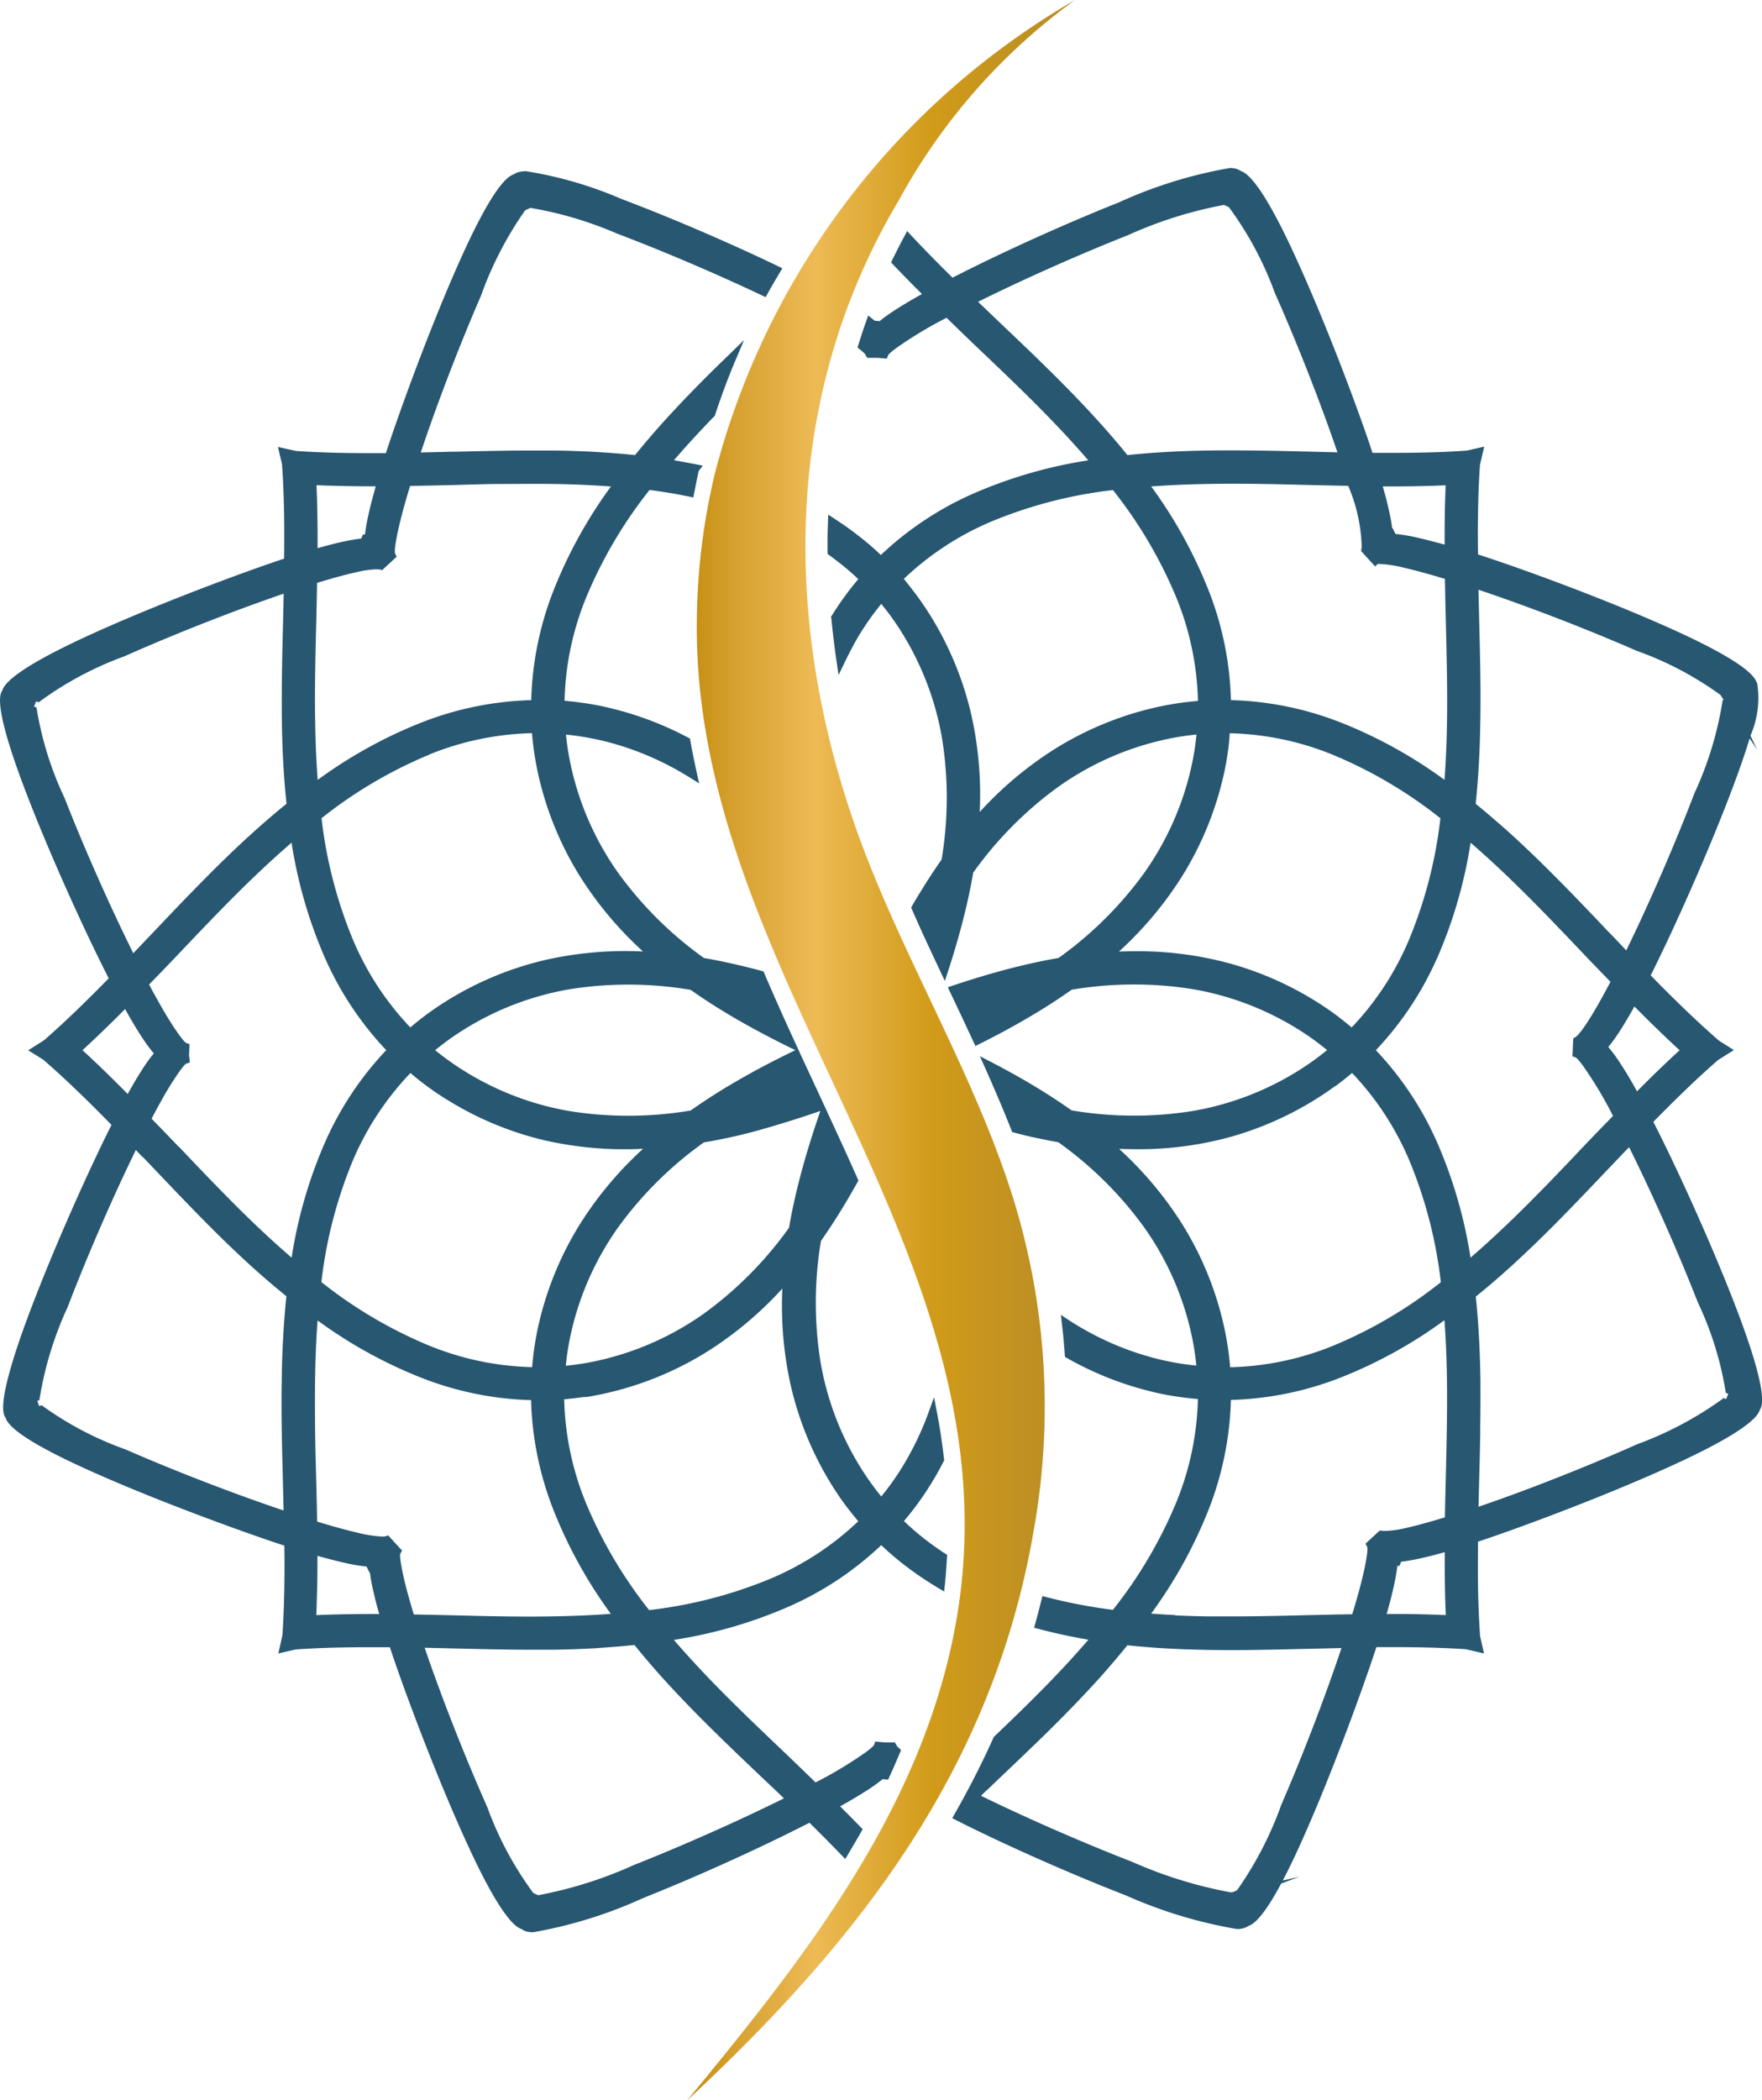
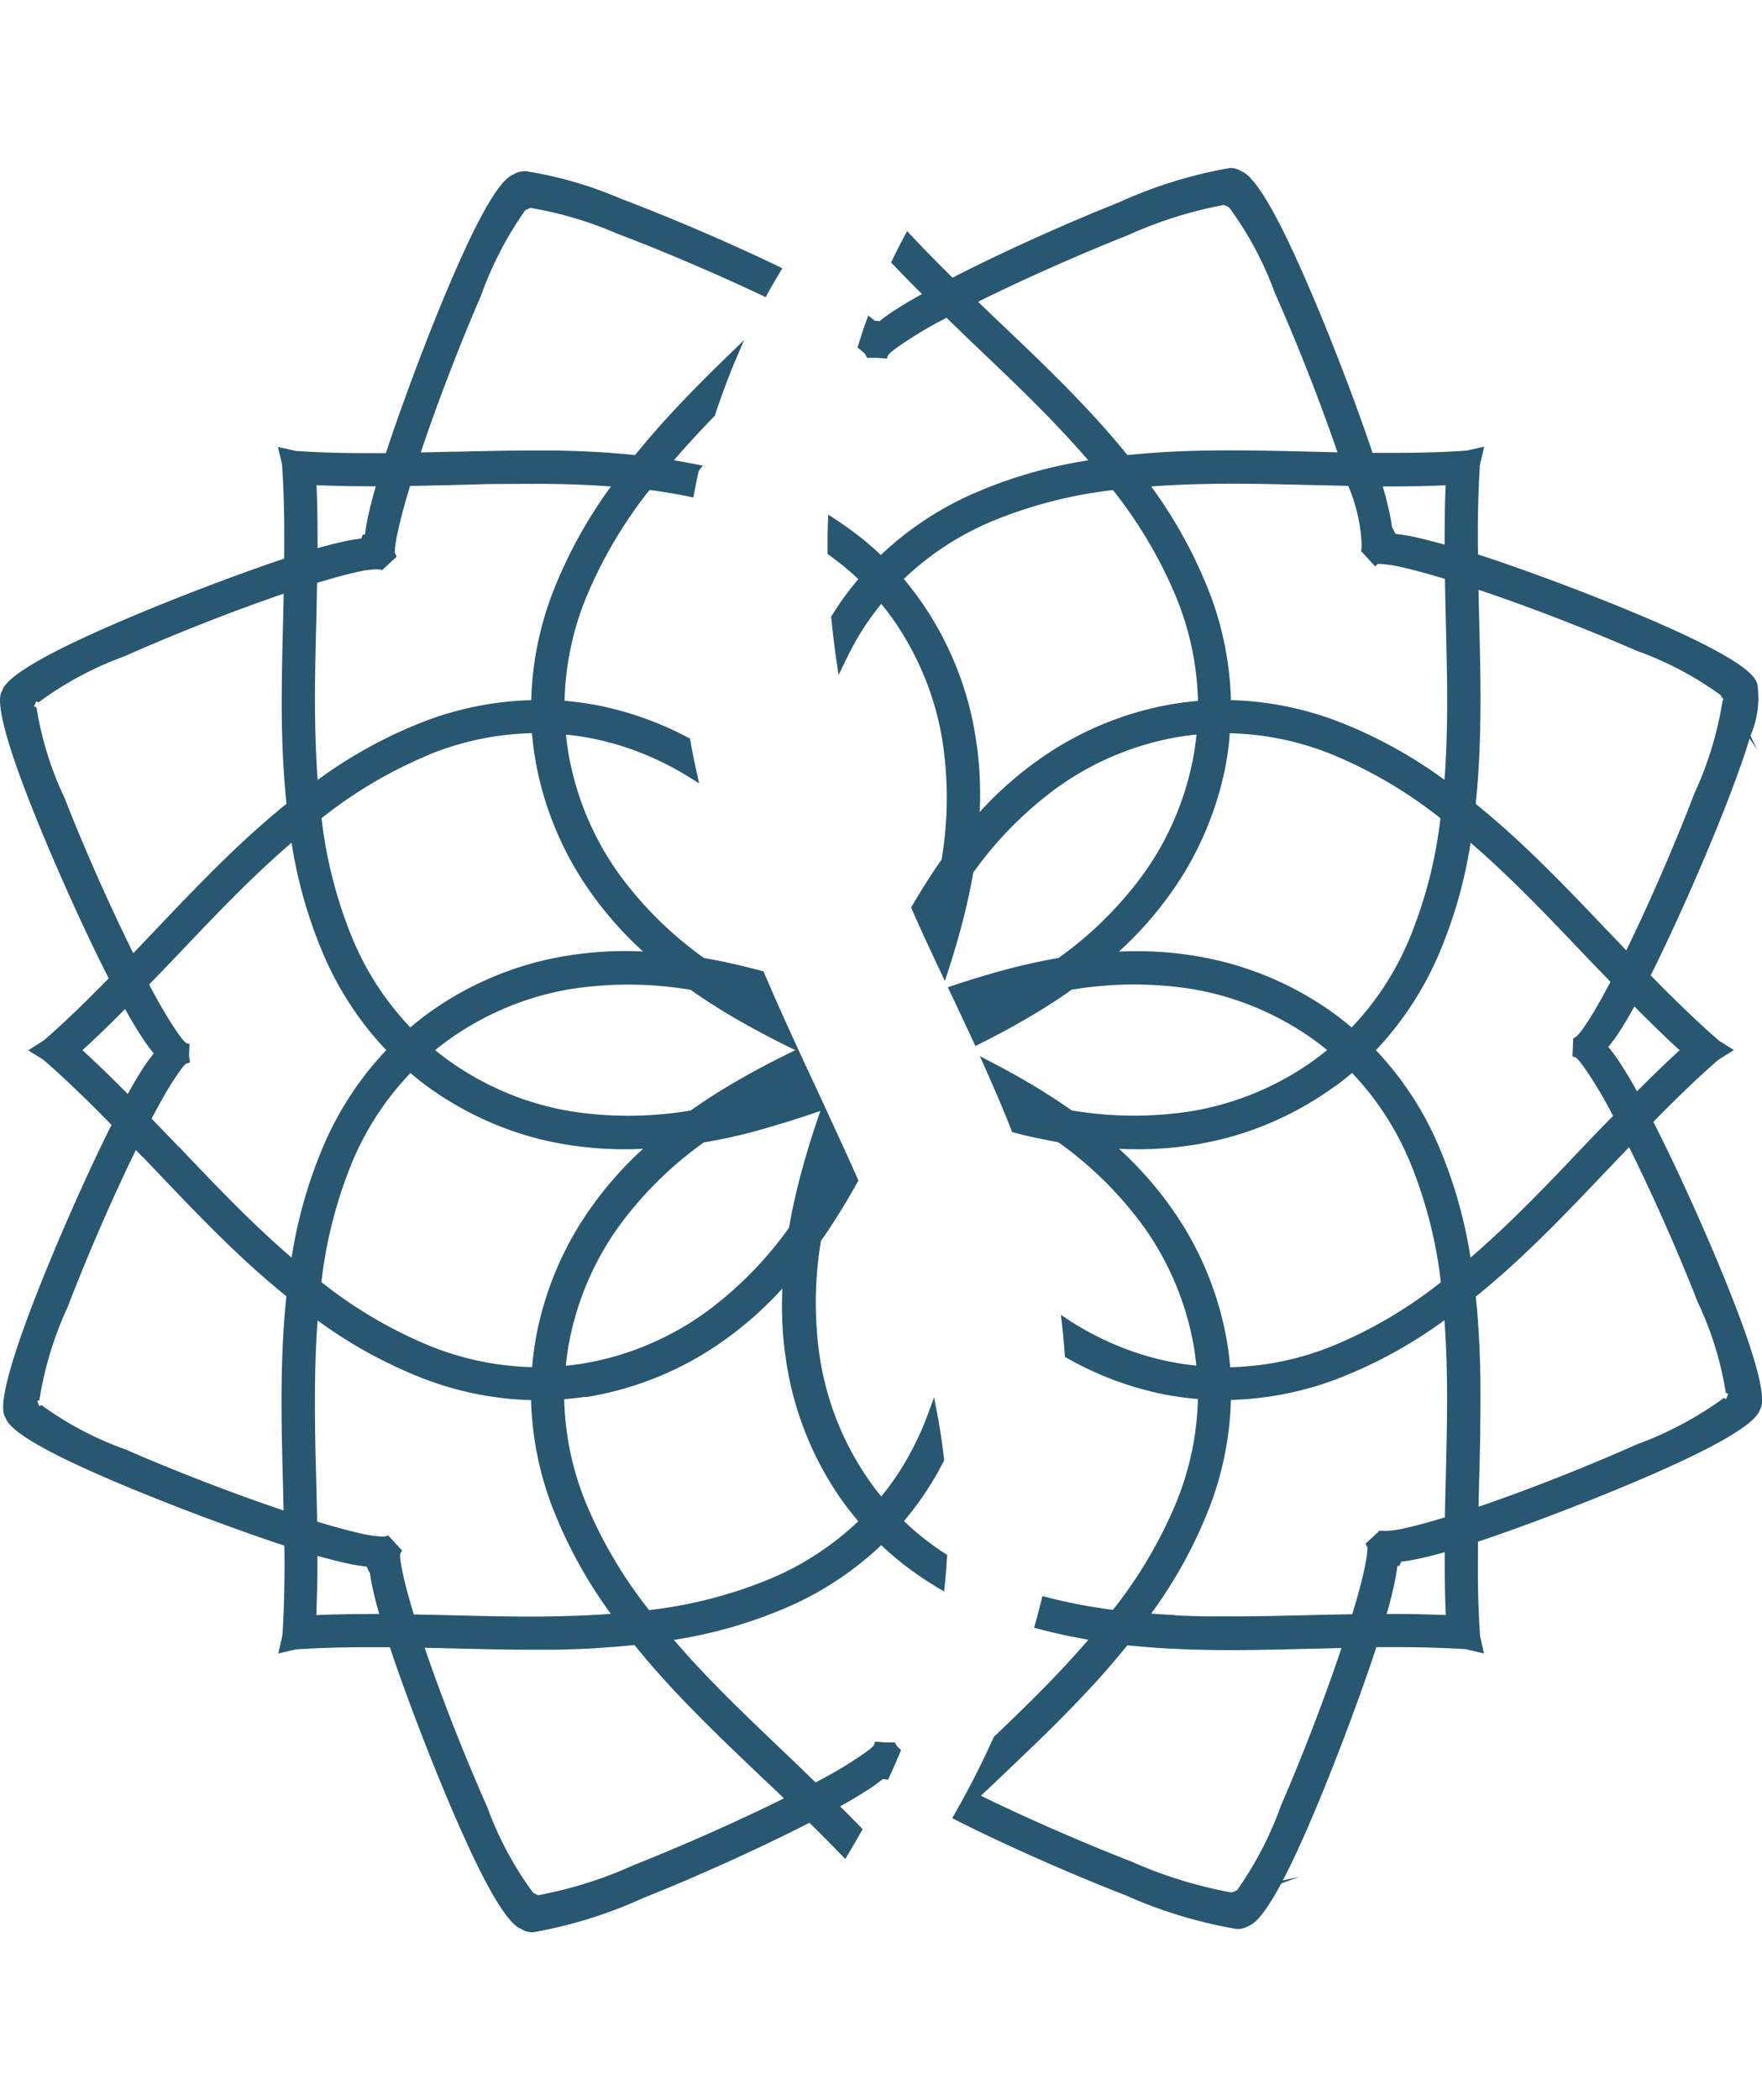
<svg xmlns="http://www.w3.org/2000/svg" width="64.384" height="76.706" viewBox="0 0 64.384 76.706">
  <defs>
    <linearGradient id="a" y1="0.5" x2="1" y2="0.5" gradientUnits="objectBoundingBox">
      <stop offset="0" stop-color="#c48c10" />
      <stop offset="0.137" stop-color="#d8a332" />
      <stop offset="0.329" stop-color="#edba55" />
      <stop offset="0.631" stop-color="#d19b19" />
      <stop offset="1" stop-color="#b78c27" />
    </linearGradient>
  </defs>
  <g transform="translate(0.005 0)">
    <g transform="translate(-0.005 0)">
      <path d="M19.173,270.715h.021a14.576,14.576,0,0,1,3.528,1.025c1.768.667,3.884,1.574,5.692,2.442l.168.081-.181.306c-.122.205-.243.411-.351.608l-.077.142-.145-.069c-1.691-.8-3.658-1.638-5.289-2.254a13.64,13.64,0,0,0-3.109-.928c-.038,0-.032,0-.032,0l-.007-.019-.208.1a13.066,13.066,0,0,0-1.613,3.118c-.73,1.682-1.552,3.79-2.2,5.723.363-.007.725-.015,1.088-.026l.163,0c.885-.021,1.871-.045,2.8-.045l.4,0,.4,0c.556.007,1.083.026,1.589.055.478.028.94.065,1.39.112.286-.353.586-.705.9-1.06.337-.378.7-.765,1.085-1.165.224-.231.456-.465.691-.7s.471-.463.7-.685l.607-.59-.331.779c-.135.318-.262.642-.383.969s-.238.663-.345.984l-.014.041-.052.048q-.454.469-.862.918-.3.329-.575.65l.248.043c.183.033.361.068.536.1l.27.055-.148.19c-.041.17-.077.354-.112.539l-.086.43-.167-.033c-.241-.048-.49-.1-.75-.138-.22-.037-.448-.071-.683-.1a16.447,16.447,0,0,0-2.321,3.939,10.593,10.593,0,0,0-.784,3.76c.261.022.516.052.766.09.3.045.595.1.892.174a12.034,12.034,0,0,1,2.851,1.077l.074.039.015.082c.036.206.073.4.109.578s.08.383.122.575l.088.4-.345-.215a10.99,10.99,0,0,0-1.54-.8,10.523,10.523,0,0,0-1.658-.545q-.377-.089-.747-.147-.278-.044-.575-.073.03.3.074.576.058.371.148.746a10.7,10.7,0,0,0,1.686,3.728,13.655,13.655,0,0,0,3.133,3.108q.489.084,1.006.2.543.121,1.09.268l.08.022.033.077q.265.618.534,1.222t.55,1.215c.412.9.832,1.788,1.243,2.685.172.371.352.761.544,1.181.175.383.352.775.531,1.179l.034.078-.041.074q-.332.594-.666,1.131-.325.521-.662,1a13.653,13.653,0,0,0-.017,4.414,10.706,10.706,0,0,0,1.443,3.827q.2.323.425.635c.112.155.23.307.353.458q.186-.228.354-.46c.152-.209.293-.42.423-.634a10.8,10.8,0,0,0,.522-.957q.235-.488.418-.992l.212-.581.116.608c.052.275.1.548.139.82s.077.548.109.825l.006.051-.024.046c-.073.142-.147.279-.221.411s-.153.267-.237.4c-.159.259-.328.51-.509.756-.152.206-.311.407-.479.605q.312.3.652.573a10.33,10.33,0,0,0,.842.608l.084.054-.006.1c-.011.167-.021.334-.032.483s-.026.321-.044.489l-.029.265-.228-.136a12.344,12.344,0,0,1-1.151-.776,10.948,10.948,0,0,1-.918-.78,11.83,11.83,0,0,1-3.332,2.223,16.964,16.964,0,0,1-4.246,1.237q.272.316.575.649.41.451.863.918c.428.44.87.877,1.315,1.308s.892.857,1.334,1.277l.549.527.541.526a14.987,14.987,0,0,0,1.832-1.1c.272-.2.3-.258.305-.268l.044-.124.345.03.378,0v.037h.02l.04.08a.642.642,0,0,0,.076.082l.085.081-.045.108c-.053.126-.112.266-.185.432-.065.149-.13.294-.194.432l-.05.109-.119-.01a.54.54,0,0,1-.075-.011,6.409,6.409,0,0,1-.571.409c-.255.165-.578.359-.987.587l.27.271c.153.155.31.313.464.472l.089.092-.063.111c-.07.124-.147.257-.227.394l-.346.583-.155-.161c-.223-.231-.439-.452-.645-.658-.176-.177-.347-.346-.508-.506-1.81.929-4.11,1.967-6.078,2.751a16.513,16.513,0,0,1-4.021,1.249.935.935,0,0,1-.184-.016.605.605,0,0,1-.237-.1c-.471-.147-1.2-1.4-1.952-3.038-1.094-2.367-2.3-5.561-2.86-7.256l-.317,0h-.442c-.523,0-1,.007-1.433.02s-.852.034-1.252.062l-.631.147.148-.664c.041-.6.062-1.21.071-1.782.009-.532.008-1.04,0-1.493-1.589-.519-4.844-1.709-7.229-2.791C1.559,317.4.34,316.71.2,316.246a.372.372,0,0,1-.026-.04c-.228-.406.18-1.874.844-3.657.879-2.361,2.2-5.311,3.051-7-.333-.341-.708-.72-1.112-1.11-.434-.42-.9-.855-1.38-1.271l-.551-.344.578-.367c.451-.393.893-.806,1.307-1.207.382-.37.74-.73,1.057-1.054-.87-1.7-2.185-4.59-3.061-6.893-.669-1.758-1.078-3.2-.845-3.592l.02-.032c.141-.47,1.391-1.193,3.025-1.948,2.37-1.095,5.575-2.3,7.27-2.863.005-.477.007-1.011,0-1.573-.01-.6-.032-1.236-.077-1.875l-.149-.631.665.147q.576.039,1.224.059t1.425.02h.376l.254,0c.517-1.587,1.7-4.825,2.783-7.208.724-1.6,1.421-2.825,1.886-2.972a.605.605,0,0,1,.219-.093.908.908,0,0,1,.19-.02h0Zm25.742-.115h.022a.891.891,0,0,1,.185.02.59.59,0,0,1,.213.092c.471.145,1.2,1.4,1.953,3.039,1.094,2.367,2.3,5.559,2.859,7.254h.133c.175,0,.355,0,.627,0,.522,0,1-.007,1.432-.02s.853-.034,1.254-.063l.635-.143-.155.665c-.041.6-.062,1.207-.071,1.778-.009.532-.007,1.039,0,1.493,1.811.586,4.881,1.726,7.16,2.76,1.633.741,2.875,1.449,3.019,1.912a.442.442,0,0,1,.024.038,3.44,3.44,0,0,1-.248,1.908l.244.512-.274-.411c-.151.5-.344,1.058-.565,1.653-.879,2.362-2.2,5.309-3.05,7,.331.34.706.717,1.109,1.107.434.421.9.856,1.382,1.275l.549.346-.577.363c-.448.391-.891.8-1.306,1.205-.383.37-.742.73-1.06,1.055.871,1.7,2.185,4.586,3.061,6.888.665,1.747,1.073,3.185.852,3.59a.306.306,0,0,1-.024.041c-.138.47-1.39,1.194-3.029,1.951-2.37,1.095-5.573,2.3-7.268,2.862,0,.477-.007,1.009,0,1.571.01.6.032,1.238.077,1.877l.142.634-.664-.155c-.386-.025-.789-.044-1.218-.057s-.9-.019-1.431-.019h-.371l-.247,0c-.519,1.588-1.705,4.83-2.786,7.213-.216.476-.429.919-.635,1.31l.606-.135-.664.245c-.46.859-.878,1.446-1.191,1.546a.734.734,0,0,1-.431.116,16.965,16.965,0,0,1-4.05-1.226c-2.011-.782-4.364-1.819-6.189-2.741l-.16-.081.089-.156q.384-.672.736-1.361t.68-1.417l.013-.03.024-.023c.34-.326.681-.653,1.01-.975s.664-.656.989-.991q.451-.465.86-.914.3-.334.578-.652c-.267-.044-.53-.095-.787-.148-.351-.073-.694-.156-1.032-.244l-.169-.044.048-.167c.067-.234.127-.473.187-.71l.071-.28.166.043q.582.151,1.209.271.578.109,1.2.19a16.434,16.434,0,0,0,2.321-3.939,10.62,10.62,0,0,0,.785-3.761q-.393-.032-.767-.089c-.3-.045-.595-.1-.893-.174a12,12,0,0,1-1.612-.509,12.3,12.3,0,0,1-1.506-.72l-.08-.045-.007-.092c-.013-.192-.029-.372-.044-.544s-.035-.353-.057-.544l-.041-.358.3.2a10.915,10.915,0,0,0,1.6.857,10.625,10.625,0,0,0,1.727.576c.252.059.5.109.748.148q.278.044.575.073-.03-.3-.073-.573c-.04-.253-.089-.5-.148-.748a10.7,10.7,0,0,0-1.686-3.728,13.643,13.643,0,0,0-3.134-3.107c-.256-.044-.513-.1-.77-.151s-.547-.124-.833-.2l-.086-.021-.032-.082q-.226-.573-.463-1.13T36,303.486l-.2-.447.434.225q.838.435,1.569.875.715.431,1.35.88a13.644,13.644,0,0,0,4.422.022,10.7,10.7,0,0,0,3.822-1.447c.213-.131.423-.272.633-.425q.232-.168.458-.353-.226-.185-.458-.354c-.206-.151-.416-.291-.633-.425a10.7,10.7,0,0,0-3.823-1.447,13.638,13.638,0,0,0-4.42.022q-.714.506-1.543.993-.845.5-1.817.983l-.157.079-.5-1.072-.508-1.073.182-.061q1.056-.354,2.029-.609.955-.249,1.834-.4a13.623,13.623,0,0,0,3.133-3.109,10.726,10.726,0,0,0,1.687-3.729q.088-.368.148-.746.044-.279.074-.576c-.2.02-.389.044-.575.074-.247.039-.5.088-.748.148a10.691,10.691,0,0,0-3.727,1.687,13.671,13.671,0,0,0-3.109,3.134q-.14.819-.362,1.69-.227.894-.541,1.859l-.133.409-.183-.389q-.26-.552-.515-1.1c-.161-.35-.329-.721-.5-1.116l-.035-.08.044-.075q.259-.443.541-.886.264-.414.529-.79a13.669,13.669,0,0,0,.017-4.415,10.714,10.714,0,0,0-1.444-3.829c-.133-.218-.274-.428-.423-.633q-.166-.229-.355-.459-.187.23-.353.457c-.151.209-.292.419-.424.634-.1.162-.193.328-.284.5s-.176.337-.258.508l-.242.5-.081-.552q-.056-.388-.1-.763-.044-.358-.08-.747L30.358,287l.03-.049q.236-.381.5-.741.221-.3.469-.593-.217-.208-.447-.4c-.193-.161-.4-.318-.606-.471l-.069-.051v-.086c0-.176,0-.351,0-.525s.008-.351.014-.522l.01-.3.253.164q.487.317.934.671.382.3.735.639a11.838,11.838,0,0,1,3.333-2.223,16.927,16.927,0,0,1,4.247-1.235q-.274-.319-.578-.652-.41-.451-.86-.915c-.836-.861-1.727-1.708-2.59-2.529l-.061-.058c-.186-.177-.375-.359-.566-.544l-.524-.508a14.936,14.936,0,0,0-1.829,1.1c-.274.2-.3.261-.307.271l-.046.12-.334-.028h-.388V277.5h-.021l-.048-.1-.05-.05c-.032-.03-.076-.07-.138-.119l-.092-.073.077-.243c.075-.236.151-.474.234-.7l.081-.226.186.15.06.046a.318.318,0,0,1,.051,0,.423.423,0,0,1,.111.014,6.179,6.179,0,0,1,.567-.407c.255-.165.578-.359.988-.588-.134-.134-.275-.274-.419-.42-.206-.209-.417-.426-.627-.647l-.082-.086.051-.106c.071-.148.141-.287.207-.417s.139-.27.216-.413l.112-.209.162.173c.282.3.56.588.825.857.234.238.461.463.672.671,1.81-.929,4.111-1.966,6.08-2.75a16.53,16.53,0,0,1,4.022-1.249Zm-.02,1.431-.182-.084,0,.009s.008,0-.026,0a15.334,15.334,0,0,0-3.478,1.1c-1.745.69-3.8,1.6-5.476,2.432l.786.751c.421.4.87.826,1.327,1.269s.917.9,1.359,1.355c.389.4.749.788,1.087,1.166.316.355.615.706.9,1.058.449-.047.91-.085,1.387-.112.505-.029,1.033-.048,1.59-.055,1.246-.019,2.537.012,3.659.04l1.038.026c-.663-1.942-1.522-4.1-2.289-5.824a12.4,12.4,0,0,0-1.68-3.133Zm-.706,14.075a11.832,11.832,0,0,1,.785,3.929,11.838,11.838,0,0,1,3.929.785,16.941,16.941,0,0,1,3.875,2.127c.021-.285.039-.573.052-.865.019-.407.032-.825.039-1.257.018-1.145-.011-2.313-.038-3.451l-.025-1.065-.012-.7c-.564-.172-1.055-.306-1.458-.4a4.685,4.685,0,0,0-.928-.147.673.673,0,0,0-.072,0l-.092.091-.52-.568.019-.021-.01-.01c.007-.032.013-.065.021-.1a6.135,6.135,0,0,0-.494-2.244l-1.371-.03c-.605-.015-1.224-.031-1.841-.04s-1.245-.013-1.864,0c-.431.007-.848.02-1.255.039q-.439.021-.869.053a16.935,16.935,0,0,1,2.128,3.875Zm8.6-2.9c.007-.36.018-.7.032-1.016-.272.012-.558.021-.858.028-.392.009-.779.013-1.16.013h-.282c.1.335.172.631.23.891.054.244.093.455.115.635h.019l.1.209a6.4,6.4,0,0,1,.757.125q.442.1,1.04.265c0-.408,0-.788.01-1.147ZM33.5,286.221c.181.246.351.5.51.756a11.954,11.954,0,0,1,1.477,3.594,13.286,13.286,0,0,1,.307,3.55,13.287,13.287,0,0,1,2.73-2.293,11.955,11.955,0,0,1,3.585-1.5c.3-.071.6-.129.893-.174.25-.038.505-.067.767-.09a10.618,10.618,0,0,0-.785-3.761,16.424,16.424,0,0,0-2.321-3.939,16.429,16.429,0,0,0-4.428,1.143,10.6,10.6,0,0,0-3.213,2.1Q33.268,285.913,33.5,286.221ZM58.765,298.49c.221.225.437.457.654.686.9-1.844,1.818-3.98,2.492-5.741a12.769,12.769,0,0,0,1.031-3.4l0,0,.036-.013a1.815,1.815,0,0,1-.113-.173,12.245,12.245,0,0,0-3.078-1.62c-1.691-.739-3.82-1.571-5.768-2.225l.025,1.088c.016.624.032,1.251.041,1.88s.012,1.252,0,1.873c-.008.557-.027,1.085-.056,1.59-.028.478-.065.938-.111,1.388.353.286.7.586,1.059.9.379.337.765.7,1.165,1.085.454.441.9.891,1.337,1.341s.867.9,1.286,1.344Zm-13.915-6.481c-.046.3-.1.6-.173.892a11.963,11.963,0,0,1-1.5,3.586,13.289,13.289,0,0,1-2.293,2.729l.07,0q.294-.01.549-.01a12.81,12.81,0,0,1,3.426.446,11.954,11.954,0,0,1,3.1,1.353c.258.158.509.327.755.508q.306.226.6.478a10.6,10.6,0,0,0,2.1-3.213,16.432,16.432,0,0,0,1.144-4.428,16.444,16.444,0,0,0-3.939-2.322,10.589,10.589,0,0,0-3.76-.783C44.917,291.505,44.887,291.76,44.849,292.009Zm7.643,7.478a11.842,11.842,0,0,1-2.223,3.333,11.815,11.815,0,0,1,2.222,3.332,16.96,16.96,0,0,1,1.236,4.245q.321-.276.649-.575.45-.41.918-.862c.444-.431.882-.874,1.314-1.318s.856-.892,1.275-1.334c.319-.336.651-.677.984-1.019l.067-.069a14.838,14.838,0,0,0-1.095-1.828c-.2-.272-.258-.3-.268-.305l-.118-.042.028-.654a.781.781,0,0,1,.082-.049c.024-.014.313-.184,1.278-2.019l-.163-.169c-.268-.275-.536-.551-.794-.823-.419-.441-.846-.889-1.275-1.332s-.87-.887-1.314-1.318q-.467-.454-.916-.863-.329-.3-.649-.575a16.964,16.964,0,0,1-1.237,4.246Zm6.63,2.725a5.034,5.034,0,0,1-.362.49,5.306,5.306,0,0,1,.393.527c.181.27.4.626.658,1.094.221-.222.458-.458.707-.7.272-.264.557-.536.85-.8-.309-.284-.612-.573-.9-.853-.265-.258-.518-.51-.753-.747-.234.422-.429.745-.593.992Zm-10.338,1.916q-.369.272-.754.508a12,12,0,0,1-3.077,1.352,12.66,12.66,0,0,1-3.416.449q-.264,0-.565-.011l-.085,0a13.284,13.284,0,0,1,2.294,2.729,11.941,11.941,0,0,1,1.5,3.587c.07.294.128.591.174.893.038.249.068.5.089.764a10.61,10.61,0,0,0,3.76-.784,16.432,16.432,0,0,0,3.939-2.321,16.44,16.44,0,0,0-1.144-4.428,10.611,10.611,0,0,0-2.1-3.214q-.3.254-.605.479Zm5.3,12.593c-.01.637-.026,1.253-.042,1.831l-.022.942c1.906-.651,4.064-1.511,5.794-2.282a12.9,12.9,0,0,0,3.165-1.687l.087.039.08-.194-.09-.034a12.1,12.1,0,0,0-1.026-3.313c-.674-1.722-1.593-3.819-2.509-5.662l-.785.821c-.838.881-1.7,1.789-2.591,2.652-.4.387-.785.748-1.164,1.085-.355.316-.708.616-1.061.9.047.449.084.91.111,1.388.029.505.048,1.033.057,1.588C54.094,315.437,54.091,316.087,54.081,316.721Zm-11.151,6.74c.407.019.823.032,1.253.038l.385,0h.387c.919,0,1.805-.021,2.669-.042l1.078-.025.7-.012c.227-.742.364-1.274.444-1.652.145-.685.111-.8.1-.812l-.058-.114.529-.489.026.023a.186.186,0,0,1,.095,0,.738.738,0,0,0,.1,0,3.558,3.558,0,0,0,.695-.1c.343-.074.812-.2,1.455-.394l.012-.622.022-.891c.028-1.169.057-2.375.04-3.565-.007-.432-.019-.85-.038-1.256q-.021-.439-.052-.867a16.926,16.926,0,0,1-3.875,2.127,11.857,11.857,0,0,1-3.928.785,11.821,11.821,0,0,1-.785,3.928,16.924,16.924,0,0,1-2.129,3.875c.288.022.577.04.87.054Zm8.237-1.905-.044.1h-.073c-.019.17-.053.38-.108.641-.062.3-.153.661-.282,1.113h.126c.39,0,.776,0,1.165.012.3.007.593.016.87.029-.015-.34-.026-.694-.032-1.074s-.009-.785-.007-1.224c-.325.092-.613.165-.867.221a7.253,7.253,0,0,1-.722.127l-.024.053Zm-15.125,8.293-.206.2c1.677.822,3.756,1.727,5.529,2.415a15.971,15.971,0,0,0,3.586,1.11.226.226,0,0,0,.041,0c.025,0,.054-.012.079-.017l.126-.062a13.028,13.028,0,0,0,1.612-3.114c.73-1.683,1.553-3.793,2.2-5.727l-1.317.031c-1.188.029-2.365.058-3.53.038-.556-.009-1.083-.028-1.587-.057-.478-.028-.939-.065-1.39-.112-.288.355-.588.708-.9,1.063-.337.379-.7.764-1.083,1.162-.443.457-.9.913-1.359,1.355s-.907.87-1.327,1.269l-.474.452Zm-6.115-24.692.041-.119c-.782.273-1.526.5-2.235.7s-1.376.34-2.025.451a13.636,13.636,0,0,0-3.134,3.107,10.708,10.708,0,0,0-1.688,3.728c-.059.247-.108.5-.148.748q-.044.279-.073.573.3-.03.575-.073.379-.06.746-.148a10.7,10.7,0,0,0,3.728-1.686,13.645,13.645,0,0,0,3.108-3.134q.161-.943.434-1.963.279-1.047.67-2.18Zm-.937-2.308.062-.03-.282-.139q-1.029-.508-1.92-1.025-.874-.51-1.624-1.039a13.653,13.653,0,0,0-4.419-.022,10.692,10.692,0,0,0-3.823,1.447c-.218.134-.428.274-.632.423q-.23.167-.46.356.223.182.458.352c.21.153.422.293.635.425a10.684,10.684,0,0,0,3.822,1.448,13.626,13.626,0,0,0,4.421-.022q.79-.56,1.716-1.094.946-.547,2.047-1.08Zm-14.46-18.981c-.145.686-.11.8-.1.816l.056.114-.543.5-.03-.034a.256.256,0,0,1-.077,0,.652.652,0,0,0-.1-.006,3.582,3.582,0,0,0-.7.1c-.344.074-.814.2-1.459.395l-.012.624-.016.744c-.016.622-.032,1.246-.041,1.861s-.013,1.235,0,1.845c.006.429.019.845.038,1.252.014.293.032.582.053.87a16.941,16.941,0,0,1,3.874-2.128,11.847,11.847,0,0,1,3.929-.785,11.822,11.822,0,0,1,.785-3.928,16.957,16.957,0,0,1,2.128-3.875c-.287-.021-.576-.039-.869-.053-.407-.02-.824-.033-1.256-.039-.611-.008-1.227,0-1.84,0s-1.224.025-1.828.04l-.846.019-.7.013c-.228.744-.364,1.276-.444,1.654Zm-1.936-1.652q-.546-.01-1.038-.03c.015.34.026.7.032,1.08s.009.787.007,1.22q.5-.143.894-.229a6.691,6.691,0,0,1,.7-.123l.066-.148.073,0c.019-.17.053-.381.109-.643.063-.3.155-.661.284-1.116q-.588,0-1.129-.01Zm-2.245,4.289.008-.357c-1.942.663-4.1,1.522-5.824,2.289a12.382,12.382,0,0,0-3.133,1.68l-.087-.039-.078.191.09.031,0,.006a12.233,12.233,0,0,0,1.027,3.308c.674,1.722,1.594,3.821,2.509,5.665l.753-.789c.423-.445.853-.9,1.292-1.35s.881-.9,1.33-1.335c.4-.388.788-.748,1.166-1.085.355-.316.706-.615,1.058-.9-.047-.453-.085-.916-.113-1.393-.029-.505-.048-1.032-.056-1.586-.017-1.241.014-2.494.044-3.707l.015-.629Zm5.33,5.521a16.43,16.43,0,0,0-3.939,2.322,16.444,16.444,0,0,0,1.144,4.427,10.611,10.611,0,0,0,2.1,3.214q.3-.255.605-.48c.248-.183.5-.352.754-.509a11.941,11.941,0,0,1,3.586-1.478,13.268,13.268,0,0,1,3.558-.306,13.3,13.3,0,0,1-2.294-2.73,11.957,11.957,0,0,1-1.5-3.586c-.07-.3-.128-.592-.174-.894q-.056-.374-.089-.764a10.594,10.594,0,0,0-3.76.783ZM6.527,306.341c.839.882,1.69,1.777,2.555,2.618.313.3.617.589.918.862q.334.3.651.576a16.967,16.967,0,0,1,1.235-4.246,11.805,11.805,0,0,1,2.223-3.332,11.82,11.82,0,0,1-2.224-3.332,16.955,16.955,0,0,1-1.236-4.245q-.322.277-.651.576-.451.409-.916.861c-.831.806-1.649,1.665-2.443,2.5l-.13.137c-.356.375-.711.741-1.066,1.106.366.689.646,1.161.856,1.485.382.588.488.644.5.65l.121.041-.017.4.029.27-.13.044c-.014,0-.112.058-.468.61-.2.3-.457.748-.8,1.4l.533.549.454.473Zm-2.784-4.212c-.256.247-.5.475-.734.691.315.289.617.576.9.852.265.258.518.511.753.748.233-.42.428-.743.593-.992a5.206,5.206,0,0,1,.361-.49,5.354,5.354,0,0,1-.392-.527c-.18-.27-.4-.626-.658-1.094-.294.3-.566.564-.824.812Zm9.14,4.733a16.428,16.428,0,0,0-1.144,4.427,16.445,16.445,0,0,0,3.939,2.321,10.606,10.606,0,0,0,3.761.785c.021-.261.051-.515.089-.764.046-.3.1-.6.173-.893a11.979,11.979,0,0,1,1.5-3.588,13.316,13.316,0,0,1,2.292-2.729,13.211,13.211,0,0,1-3.56-.3,11.912,11.912,0,0,1-3.583-1.481c-.26-.158-.511-.327-.756-.508q-.306-.225-.6-.479A10.618,10.618,0,0,0,12.883,306.862Zm-7.675-.137-.249-.26c-.9,1.841-1.817,3.976-2.492,5.736a12.8,12.8,0,0,0-1.033,3.4l0,0-.076.027.071.194.082-.039v0a12.153,12.153,0,0,0,3.071,1.618c1.693.74,3.824,1.573,5.775,2.229l-.025-1.091c-.015-.545-.031-1.157-.041-1.8s-.014-1.3,0-1.955c.008-.557.027-1.086.057-1.591.028-.477.065-.938.112-1.386-.353-.287-.706-.586-1.061-.9-.379-.337-.766-.7-1.165-1.085-.445-.432-.884-.876-1.316-1.322s-.859-.894-1.276-1.332l-.433-.454Zm16.169,8.754c-.25.038-.5.067-.766.089a10.6,10.6,0,0,0,.783,3.761,16.431,16.431,0,0,0,2.32,3.939,16.434,16.434,0,0,0,4.428-1.144,10.613,10.613,0,0,0,3.214-2.1q-.251-.3-.478-.6c-.183-.249-.352-.5-.509-.754a11.969,11.969,0,0,1-1.477-3.593,13.314,13.314,0,0,1-.309-3.552,13.291,13.291,0,0,1-2.729,2.293,11.954,11.954,0,0,1-3.586,1.5c-.3.072-.594.13-.892.175Zm-9.807,3.857.013.7c.561.171,1.051.306,1.452.4a4.736,4.736,0,0,0,.934.148.3.3,0,0,0,.1-.008c.036-.009.075-.024.111-.035l.484.528.023.02-.066.122c-.007.012-.034.113.095.726.072.341.195.82.4,1.491l.629.012.742.017c.6.015,1.223.031,1.84.04s1.245.013,1.865,0c.433-.007.85-.02,1.257-.039q.438-.021.866-.053a16.95,16.95,0,0,1-2.128-3.874A11.826,11.826,0,0,1,19.4,315.6a11.84,11.84,0,0,1-3.928-.785A16.9,16.9,0,0,1,11.6,312.69q-.033.434-.053.873c-.019.407-.032.823-.038,1.252-.009.618-.006,1.241,0,1.861s.025,1.236.041,1.844l.019.817Zm1.069,2.218q-.443-.1-1.045-.266c0,.405,0,.785-.01,1.144s-.017.7-.031,1.02c.349-.015.721-.027,1.111-.033s.779-.009,1.189-.007c-.1-.335-.171-.631-.229-.89-.054-.244-.092-.454-.115-.634h-.019l-.1-.21A6.25,6.25,0,0,1,12.641,321.554Zm9.16,3.105c-.505.029-1.033.048-1.591.057l-.38,0-.379,0c-.961,0-1.965-.025-2.937-.049l-1-.024c.663,1.943,1.523,4.1,2.29,5.825a12.4,12.4,0,0,0,1.68,3.132l.18.083,0-.007h0s0,0,.027,0a15.339,15.339,0,0,0,3.475-1.1c1.745-.691,3.8-1.6,5.477-2.432l-.307-.295-.5-.471c-.839-.8-1.789-1.7-2.67-2.61-.387-.4-.748-.785-1.085-1.164q-.474-.532-.9-1.061c-.449.047-.91.084-1.387.112Z" transform="translate(0.005 -264.466)" fill="#285771" fill-rule="evenodd" />
-       <path d="M1108.613,17.3a23.988,23.988,0,0,0-.645,6.428c.486,12.621,11.777,22.441,9.461,35.5-1.208,6.809-5.546,12.289-9.829,17.482,6.307-5.857,11.2-12.174,12.675-20.872a25.651,25.651,0,0,0-.762-12.082c-1.351-4.293-3.677-8.184-5.317-12.361-3.1-7.9-3.307-16.626,1.139-24.077A22.05,22.05,0,0,1,1121.774,0a28.134,28.134,0,0,0-13.161,17.3Z" transform="translate(-1082.493 0)" fill-rule="evenodd" fill="url(#a)" />
    </g>
  </g>
</svg>